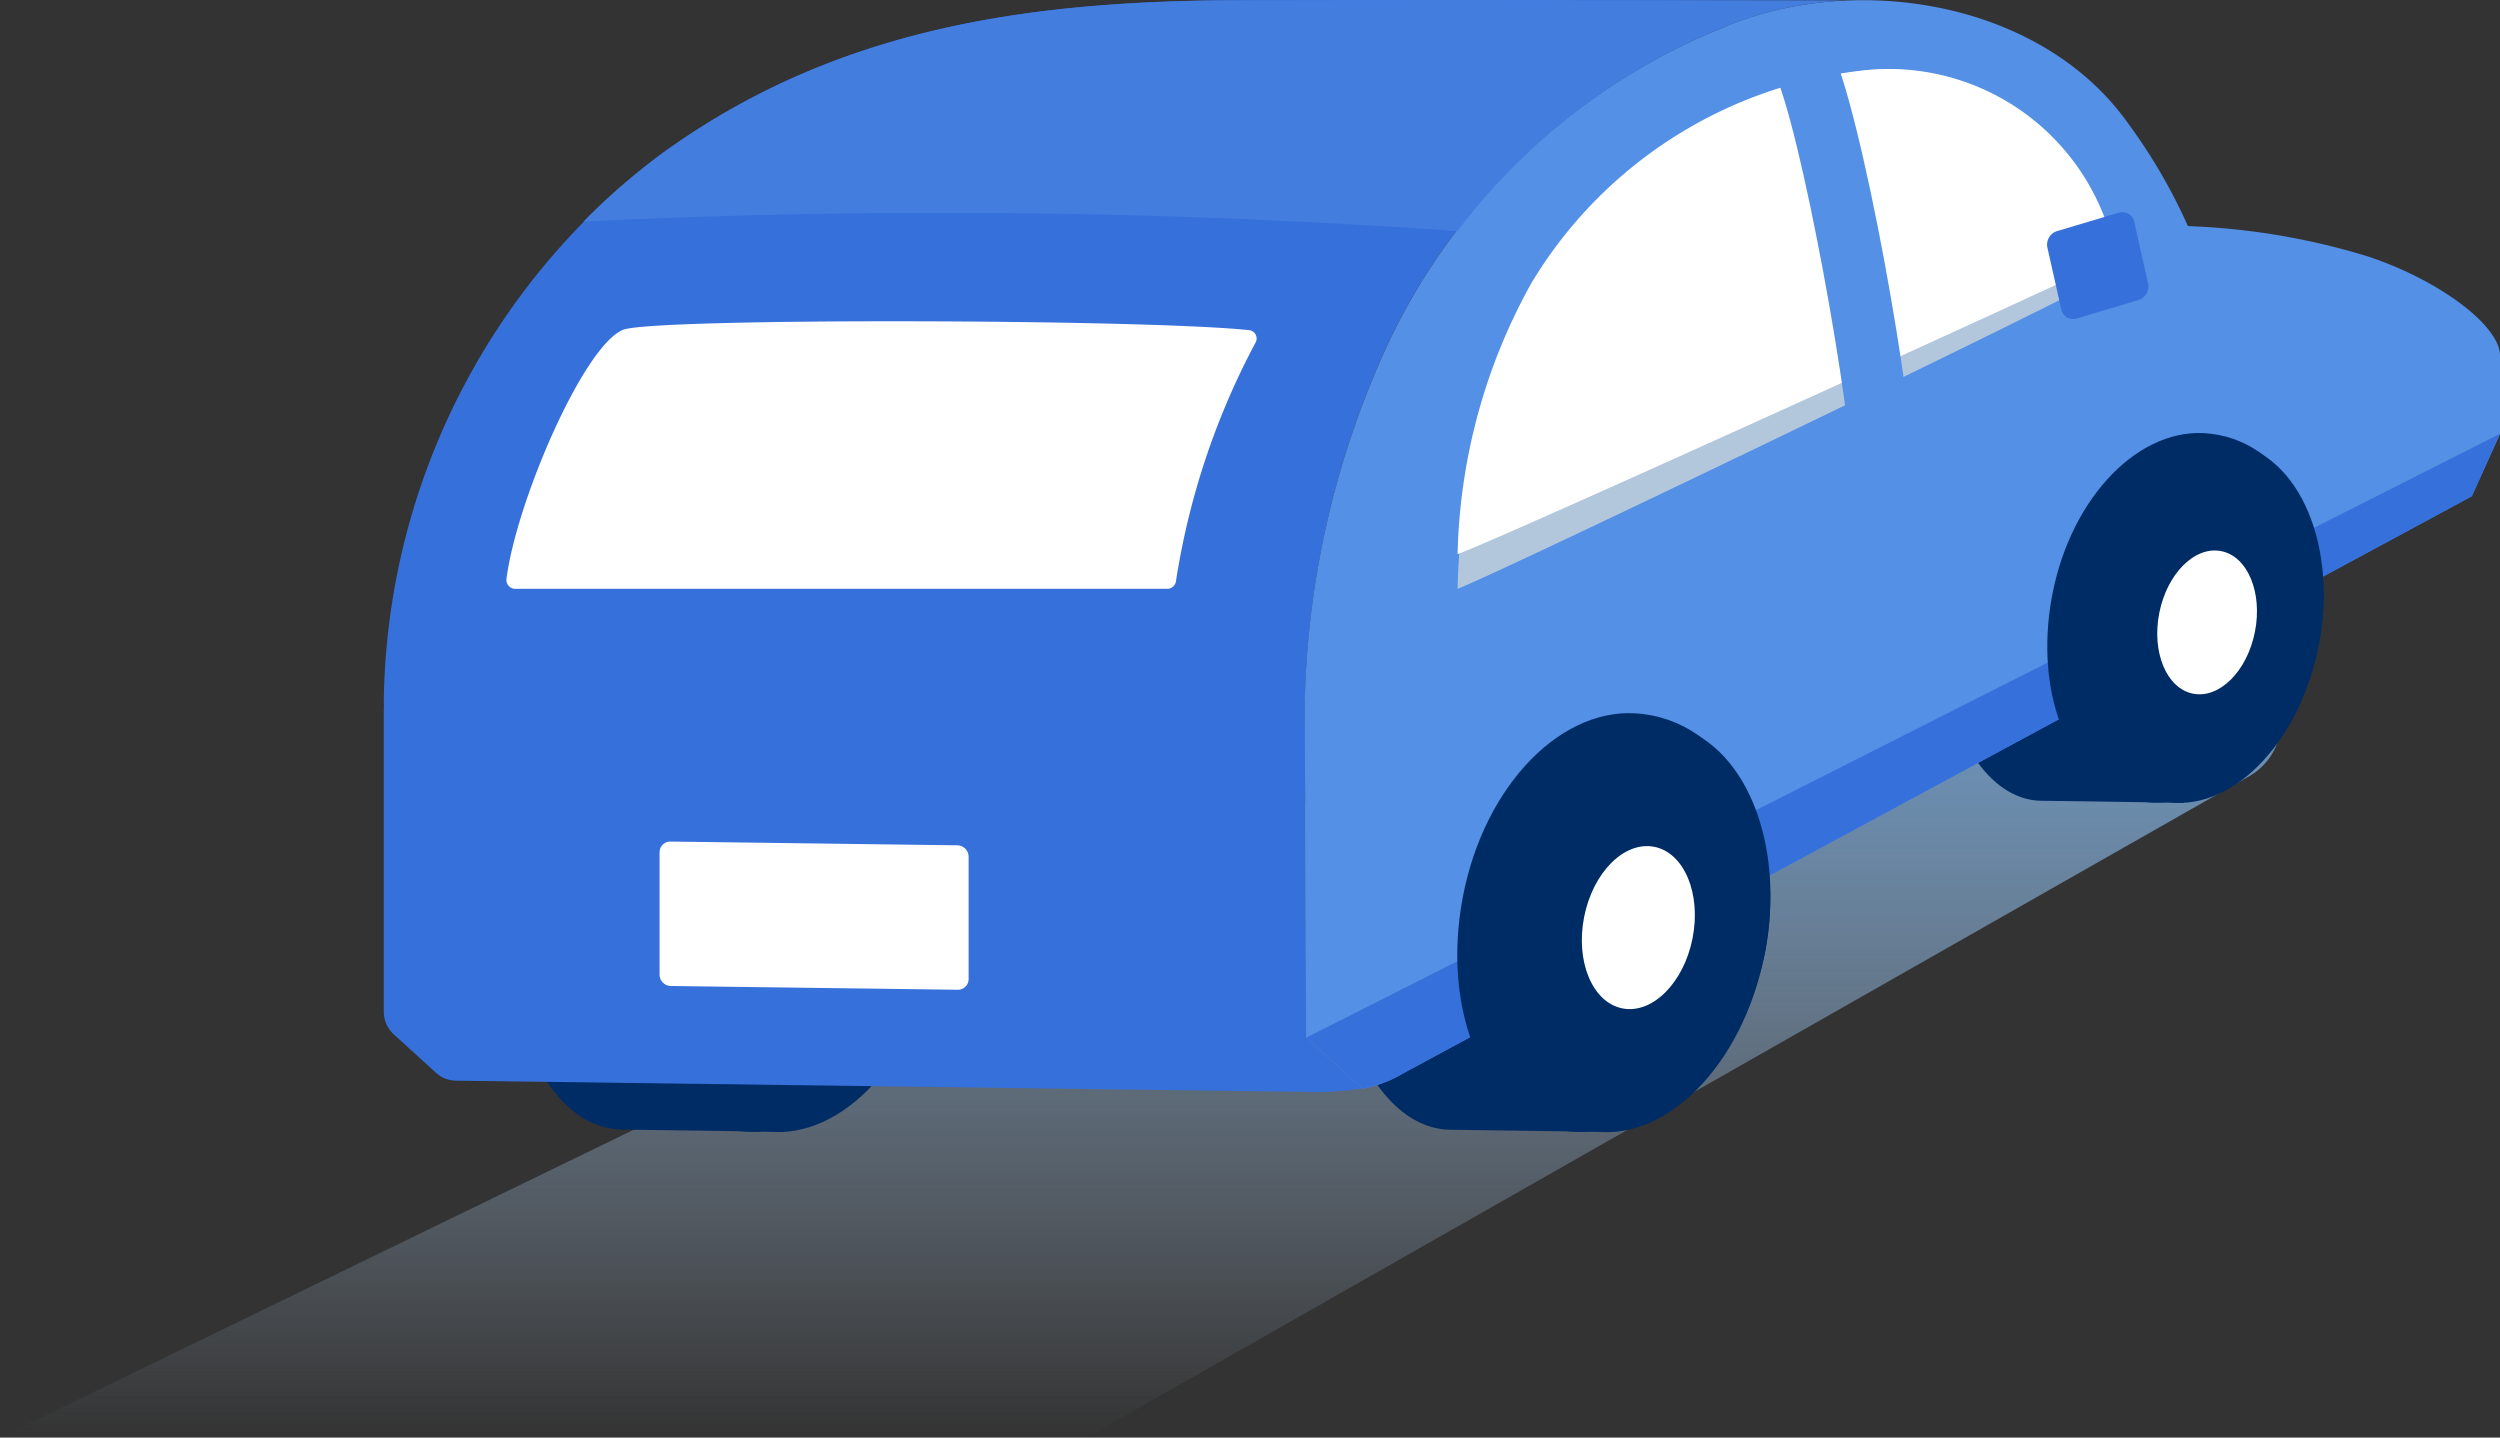
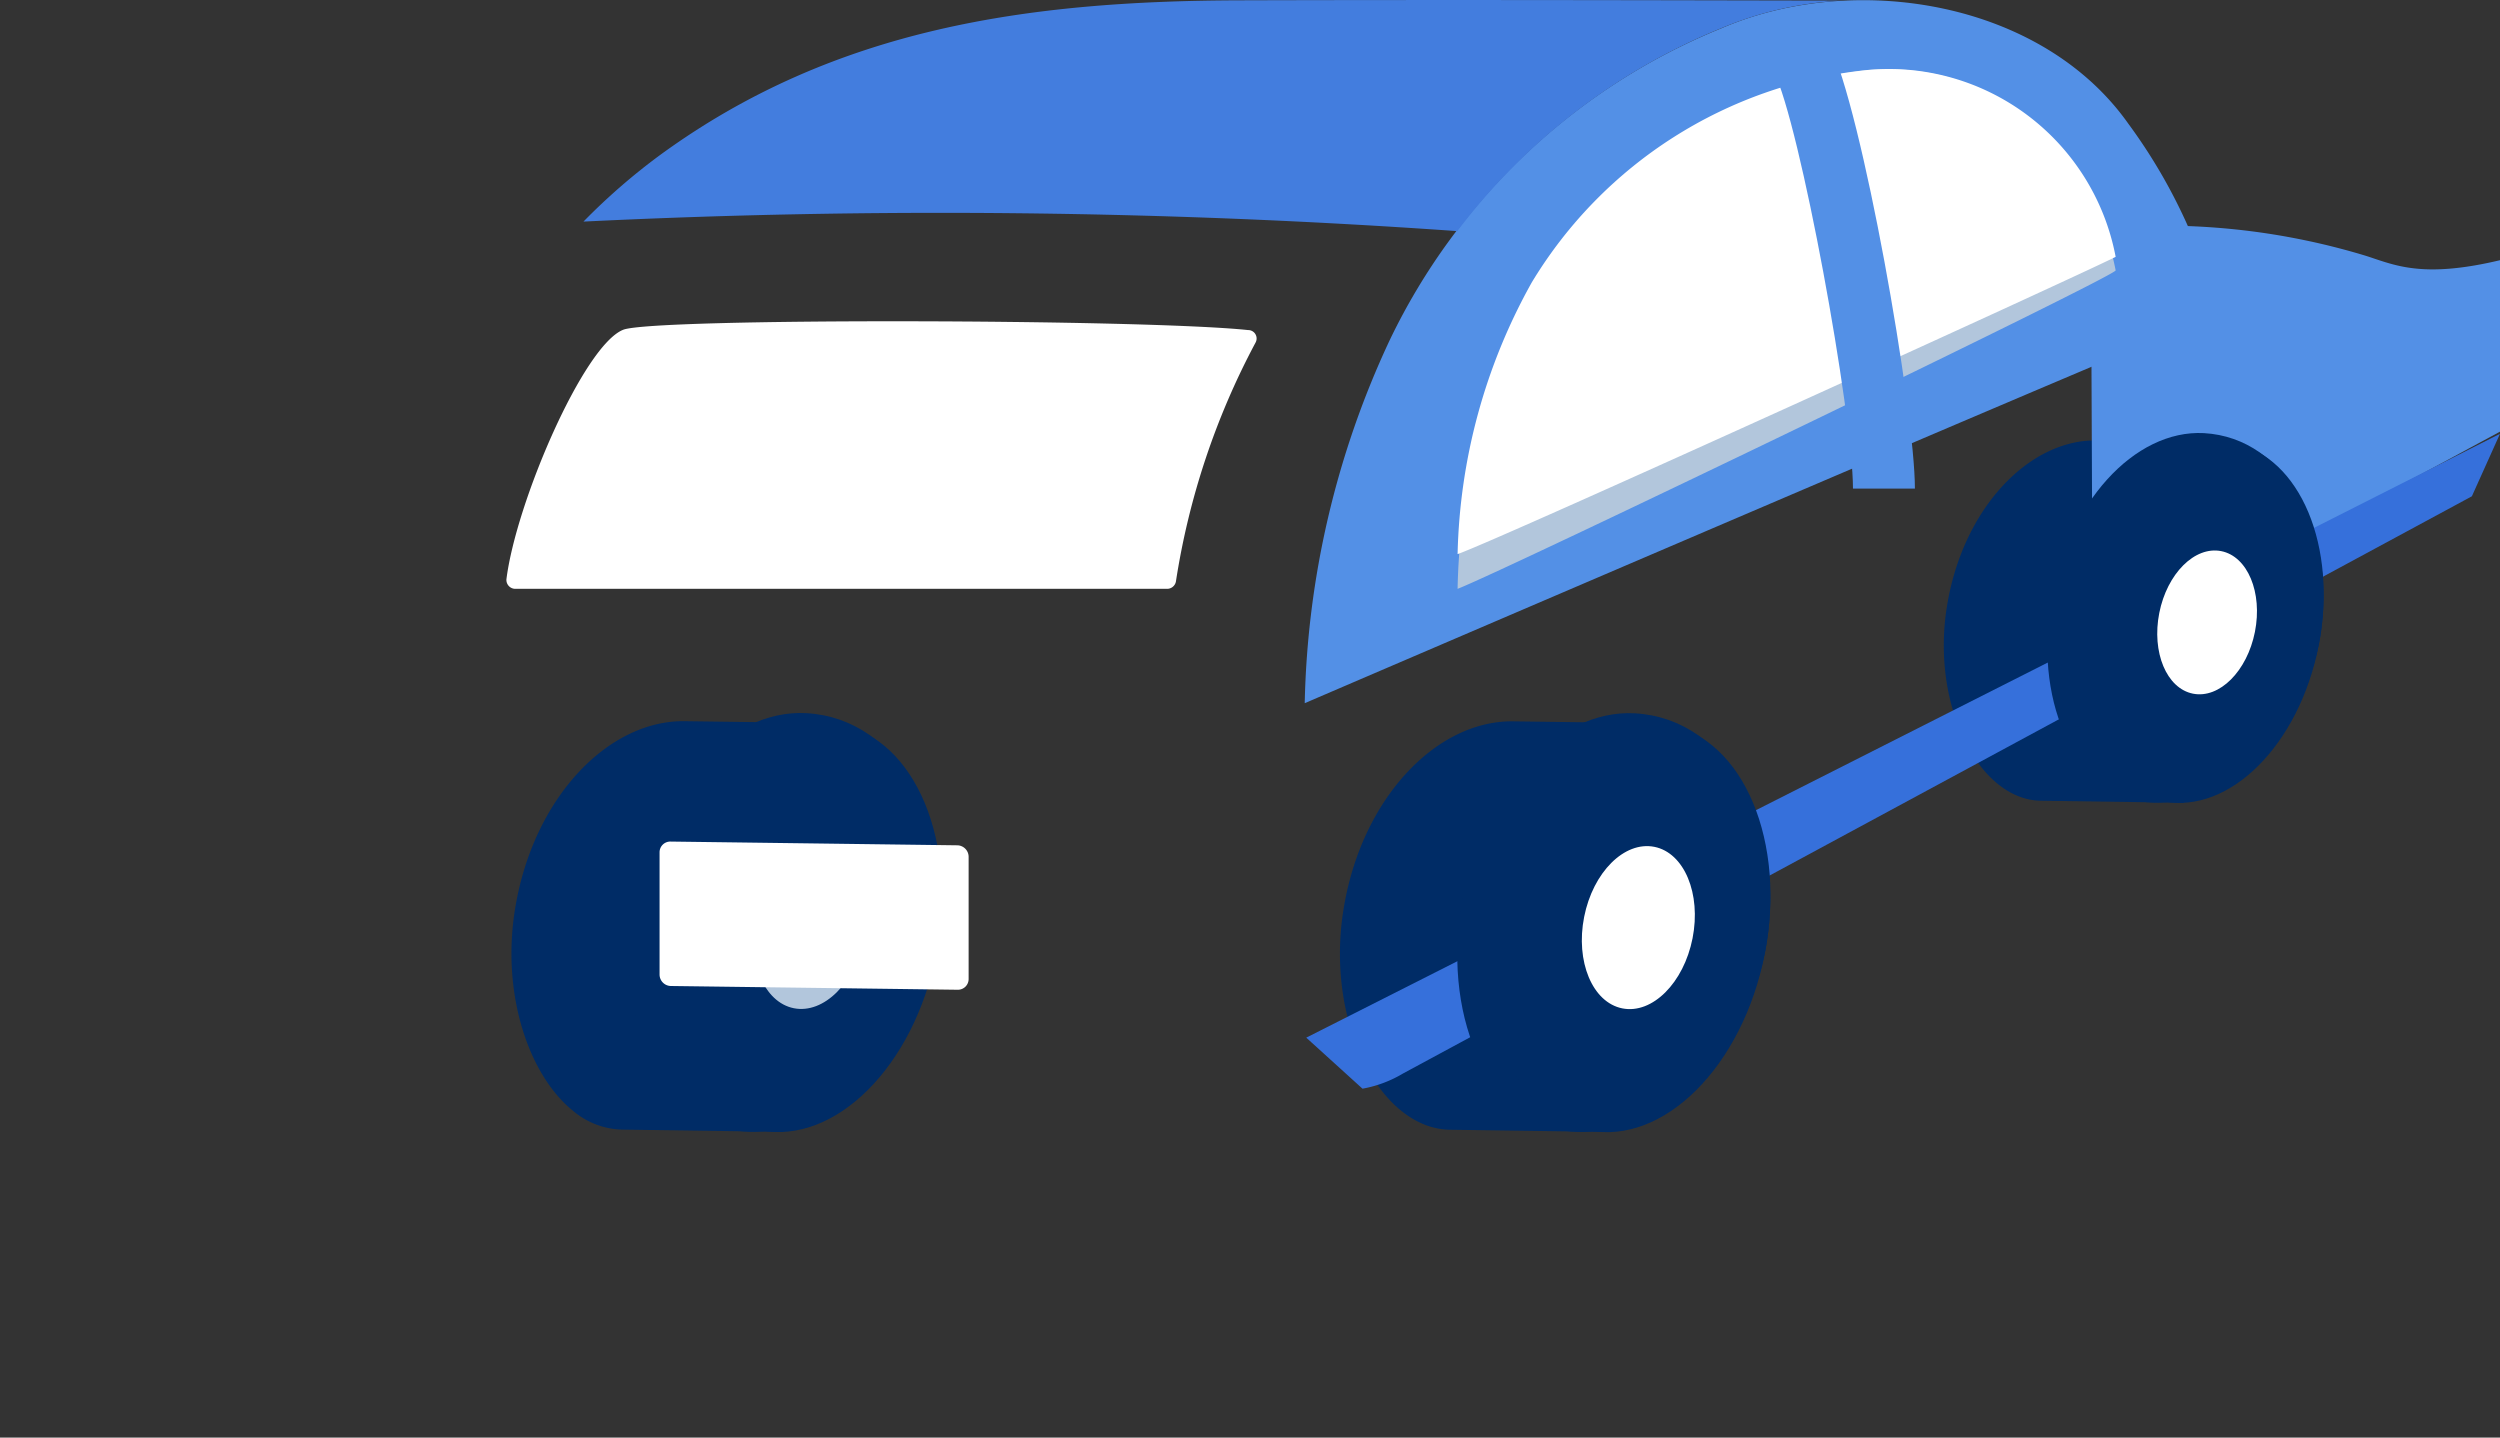
<svg xmlns="http://www.w3.org/2000/svg" width="80" height="46.004" viewBox="0 0 80 46.004">
  <rect x="0" y="0" width="80" height="46.004" fill="#333333" stroke="none" />
  <defs>
    <linearGradient id="a" x1="0.5" y1="1" x2="0.5" gradientUnits="objectBoundingBox">
      <stop offset="0" stop-color="#b2c6dc" stop-opacity="0" />
      <stop offset="1" stop-color="#6a96c2" />
    </linearGradient>
  </defs>
  <g transform="translate(-192.334 -2268.99)">
-     <path d="M192.334,2314.994H227.1l37.229-21.177a2.038,2.038,0,0,0-1.033-3.794H243.729Z" fill="url(#a)" />
    <path d="M210.675,2304.54c-1.4-1.123-2.288-3.682-1.871-6.389.556-3.608,2.982-6.115,5.435-6.083l4.7.062s-.88,4.317-1.282,6.924a39.314,39.314,0,0,0-.252,6.156l-5.182-.073a2.524,2.524,0,0,1-1.551-.6" fill="#002c66" />
    <path d="M222.364,2299.116c-.57,3.7-3.787,6.332-6.291,6.076s-4.073-3.457-3.5-7.152,3.055-6.369,5.564-6.229C221.156,2291.979,222.933,2295.421,222.364,2299.116Z" fill="#002c66" />
    <ellipse cx="6.619" cy="4.44" rx="6.619" ry="4.44" transform="matrix(0.194, -0.981, 0.981, 0.194, 212.297, 2304.297)" fill="#002c66" />
    <ellipse cx="2.635" cy="1.768" rx="2.635" ry="1.768" transform="translate(216.004 2300.911) rotate(-78.827)" fill="#b2c6dc" />
-     <path d="M251.345,2269.006a11.332,11.332,0,0,0-3.925.883,20.219,20.219,0,0,0-10.625,10,28.735,28.735,0,0,0-2.705,11.606l.039,10.7,1.794,1.616v.009a9.234,9.234,0,0,1-1.794.11l-27.195-.358a.968.968,0,0,1-.664-.267l-1.328-1.209a.989.989,0,0,1-.327-.734v-9.583c0-.109.009-.219,0-.317a22.27,22.27,0,0,1,8.89-17.553c5.57-4.043,11.754-4.9,18.523-4.915C239.917,2268.976,248.3,2269.006,251.345,2269.006Z" fill="#3670db" />
    <path d="M244.172,2299.059a39.314,39.314,0,0,0-.252,6.156s-4.511-.065-5.183-.073c-2.222-.03-3.977-3.377-3.421-6.986s2.982-6.115,5.435-6.083l4.7.062S244.574,2296.452,244.172,2299.059Z" fill="#002c66" />
    <path d="M262.441,2289.247a34.725,34.725,0,0,0-.222,5.432l-4.573-.065c-1.961-.026-3.509-2.979-3.019-6.163s2.632-5.4,4.8-5.368l4.15.055S262.8,2286.947,262.441,2289.247Z" fill="#002c66" />
-     <path d="M268.064,2277.183a22.333,22.333,0,0,0-8.821-.854c-7.47,2.217-25.158,15.163-25.158,15.163l.045,10.7,1.8,1.633a3.863,3.863,0,0,0,1.3-.488l34.2-18.469.908-2v-2.482C272.334,2279.374,270.294,2277.907,268.064,2277.183Z" fill="#5390e6" />
+     <path d="M268.064,2277.183a22.333,22.333,0,0,0-8.821-.854l.045,10.7,1.8,1.633a3.863,3.863,0,0,0,1.3-.488l34.2-18.469.908-2v-2.482C272.334,2279.374,270.294,2277.907,268.064,2277.183Z" fill="#5390e6" />
    <path d="M272.334,2282.871l-38.2,19.324,1.8,1.633a3.863,3.863,0,0,0,1.3-.488l34.2-18.469Z" fill="#3670db" />
    <path d="M234.085,2291.492s28.229-12.128,29.237-12.45a17.531,17.531,0,0,0-2.879-6.09c-2.78-3.94-8.77-4.891-13.019-3.059a20.185,20.185,0,0,0-10.628,10A28.757,28.757,0,0,0,234.085,2291.492Z" fill="#5390e6" />
    <path d="M241.352,2278.513a14.173,14.173,0,0,1,10.661-7.273c4.155-.393,7.261,2.556,8.022,6.4.131.129-19.513,9.593-21.058,10.193A21.105,21.105,0,0,1,241.352,2278.513Z" fill="#b2c6dc" />
    <path d="M241.352,2278.025a14.221,14.221,0,0,1,10.661-6.787,7.385,7.385,0,0,1,8.022,5.971c-1.323.668-19.513,8.953-21.058,9.513A18.652,18.652,0,0,1,241.352,2278.025Z" fill="#fff" />
    <path d="M253.611,2284.626h-1.982c0-2.357-1.691-11.686-2.537-13.355l1.769-.9C251.924,2272.475,253.611,2282.136,253.611,2284.626Z" fill="#5390e6" />
-     <path d="M261.073,2278.065a.456.456,0,0,1-.308.526l-1.979.59a.384.384,0,0,1-.49-.288l-.446-1.982a.456.456,0,0,1,.309-.526l1.978-.589a.385.385,0,0,1,.491.287Z" fill="#3670db" />
    <path d="M248.876,2299.12c-.57,3.7-3.788,6.332-6.292,6.077s-4.072-3.458-3.5-7.153,3.055-6.368,5.565-6.228C247.668,2291.984,249.445,2295.425,248.876,2299.12Z" fill="#002c66" />
    <ellipse cx="6.619" cy="4.44" rx="6.619" ry="4.44" transform="translate(238.809 2304.302) rotate(-78.827)" fill="#002c66" />
    <ellipse cx="2.635" cy="1.768" rx="2.635" ry="1.768" transform="translate(242.516 2300.916) rotate(-78.827)" fill="#fff" />
    <path d="M266.592,2289.3c-.5,3.26-3.342,5.586-5.551,5.361s-3.594-3.051-3.091-6.311,2.695-5.619,4.91-5.5C265.526,2283,267.094,2286.041,266.592,2289.3Z" fill="#002c66" />
    <ellipse cx="5.84" cy="3.918" rx="5.84" ry="3.918" transform="translate(257.71 2293.873) rotate(-78.827)" fill="#002c66" />
    <ellipse cx="2.325" cy="1.56" rx="2.325" ry="1.56" transform="matrix(0.194, -0.981, 0.981, 0.194, 260.98, 2290.885)" fill="#fff" />
    <path d="M222.982,2300.662l-9.18-.12a.368.368,0,0,1-.362-.368v-3.911a.343.343,0,0,1,.348-.343l9.179.12a.369.369,0,0,1,.363.368v3.911A.343.343,0,0,1,222.982,2300.662Z" fill="#fff" />
    <path d="M212.278,2279.542c-1.27.5-3.435,5.535-3.739,7.99a.286.286,0,0,0,.306.3h20.818a.286.286,0,0,0,.3-.232,23.984,23.984,0,0,1,2.549-7.648.27.27,0,0,0-.242-.4C228.94,2279.2,213.247,2279.158,212.278,2279.542Z" fill="#fff" />
    <path d="M232.028,2269c-6.769.019-12.953.872-18.523,4.915a20.052,20.052,0,0,0-2.5,2.166,233.8,233.8,0,0,1,27.963.305,20.141,20.141,0,0,1,8.449-6.494,11.332,11.332,0,0,1,3.925-.883C248.3,2269.006,239.917,2268.976,232.028,2269Z" fill="#437dde" />
  </g>
</svg>